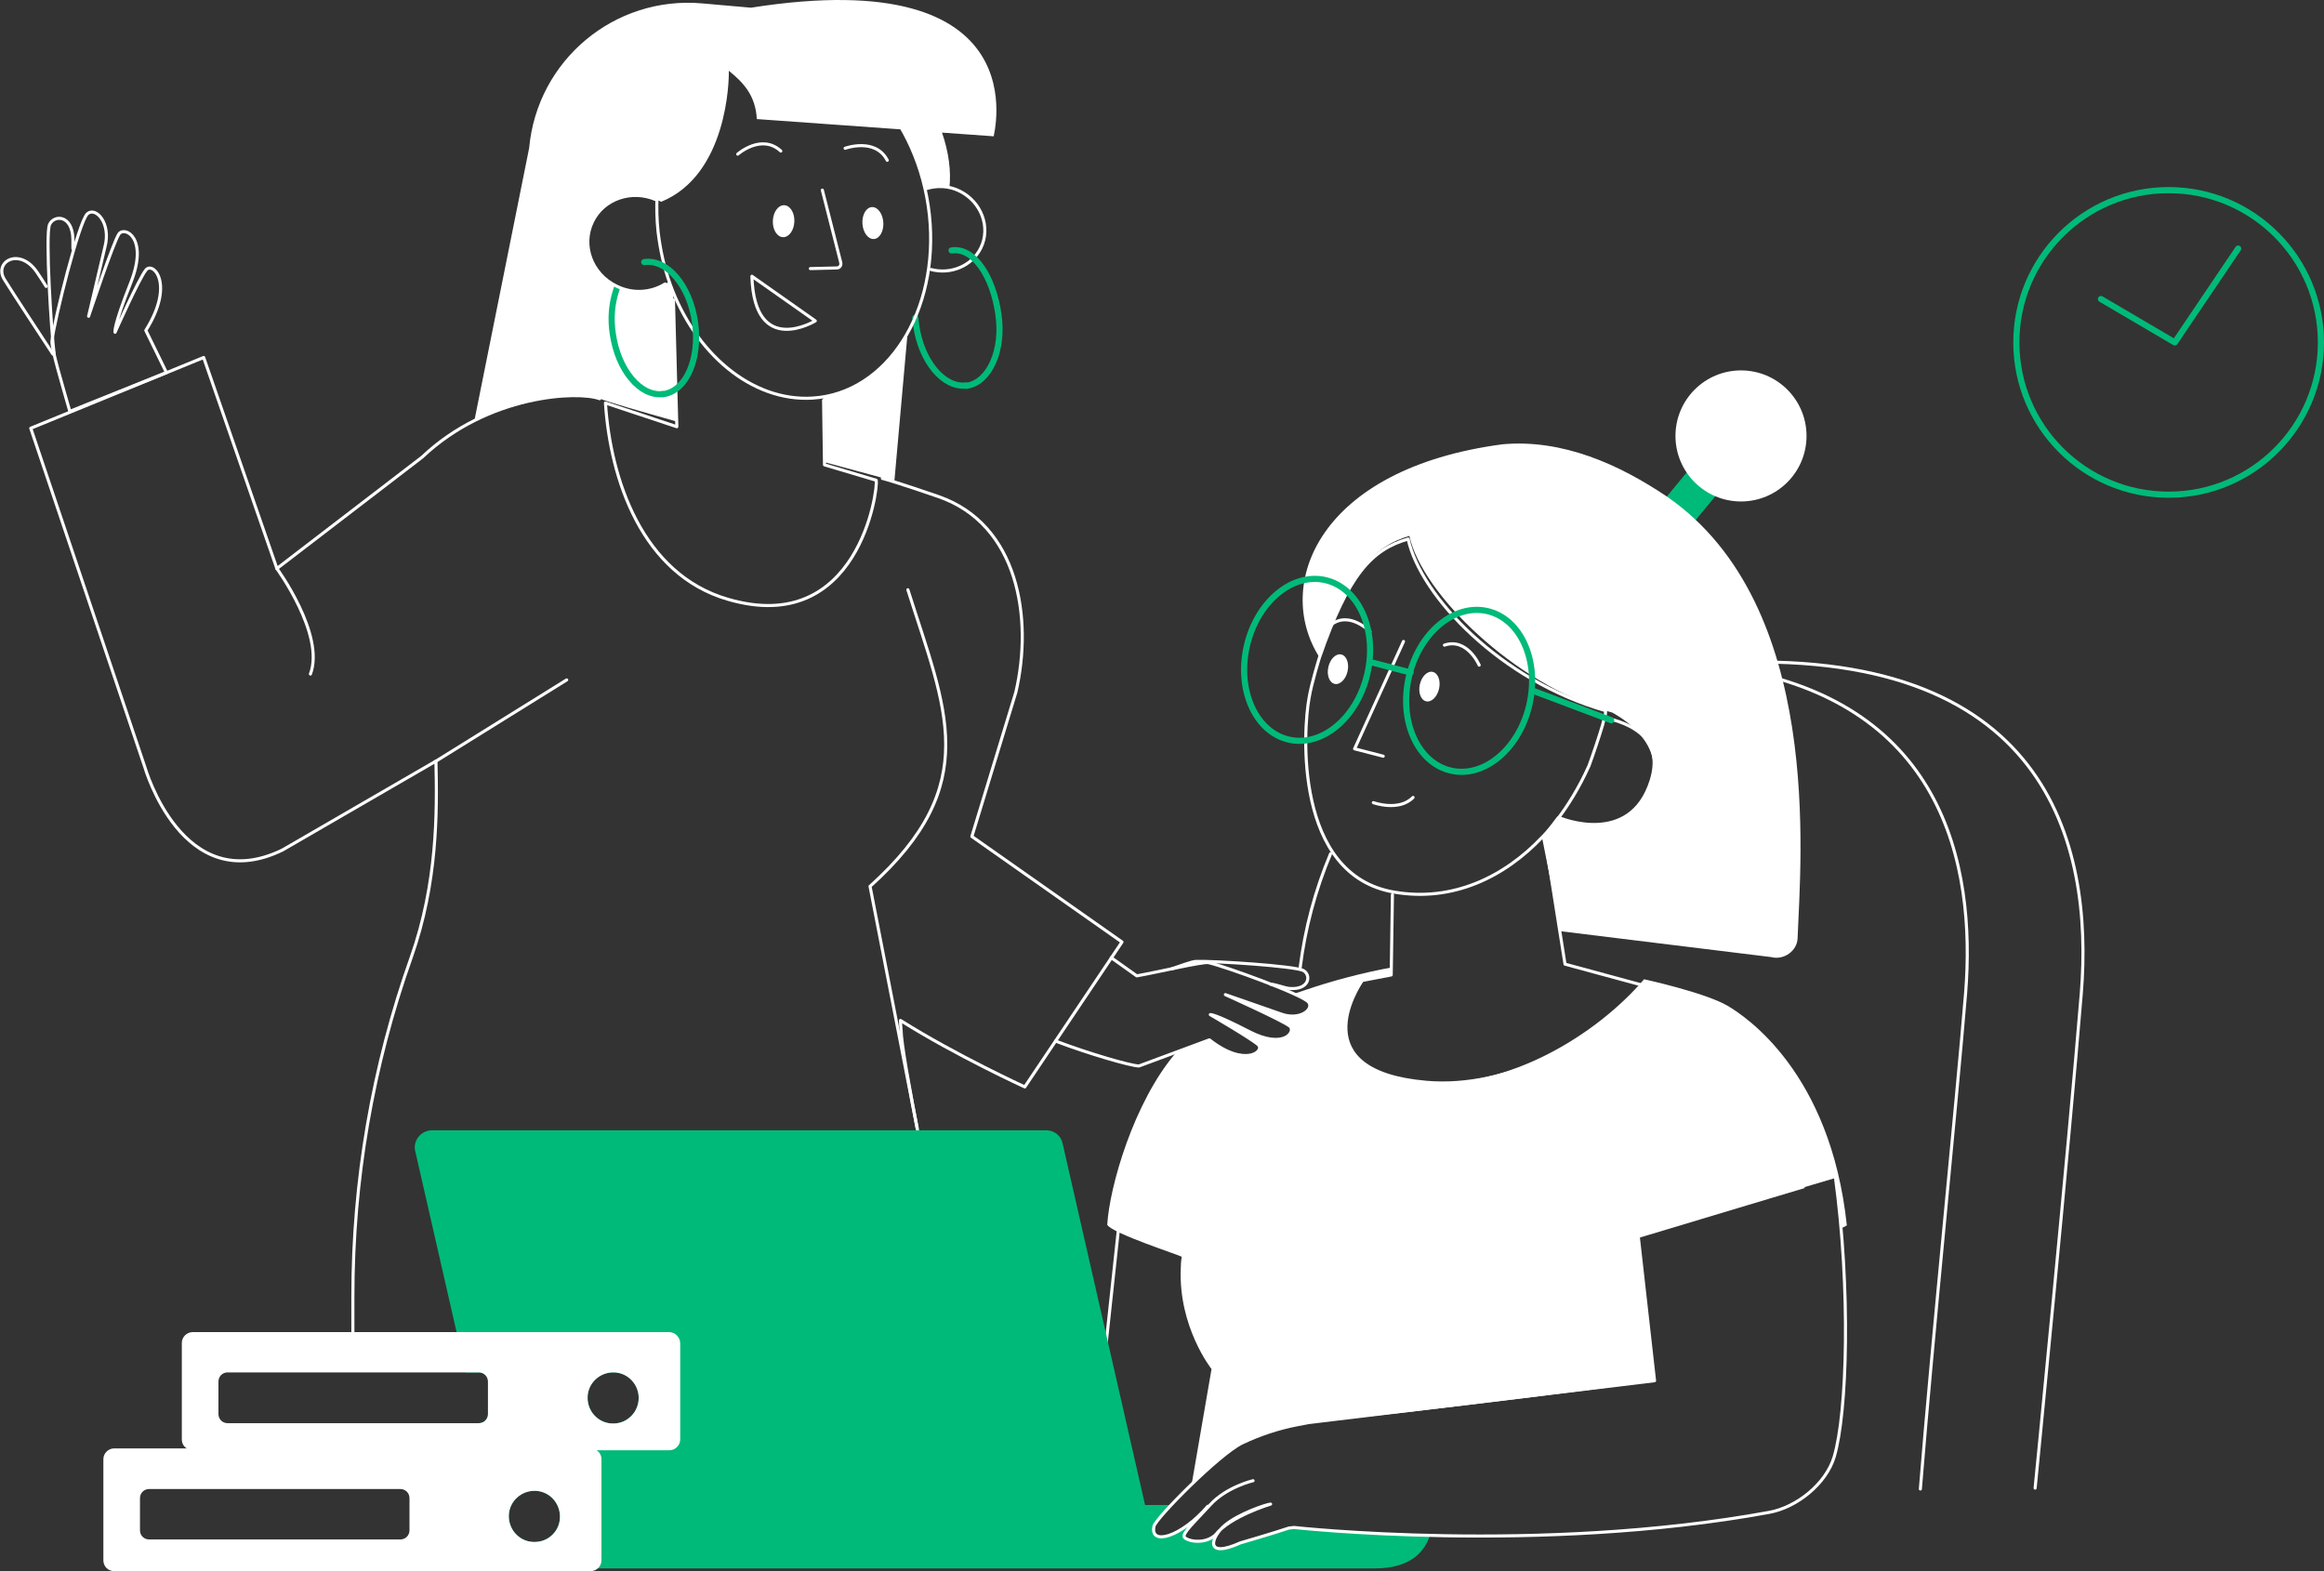
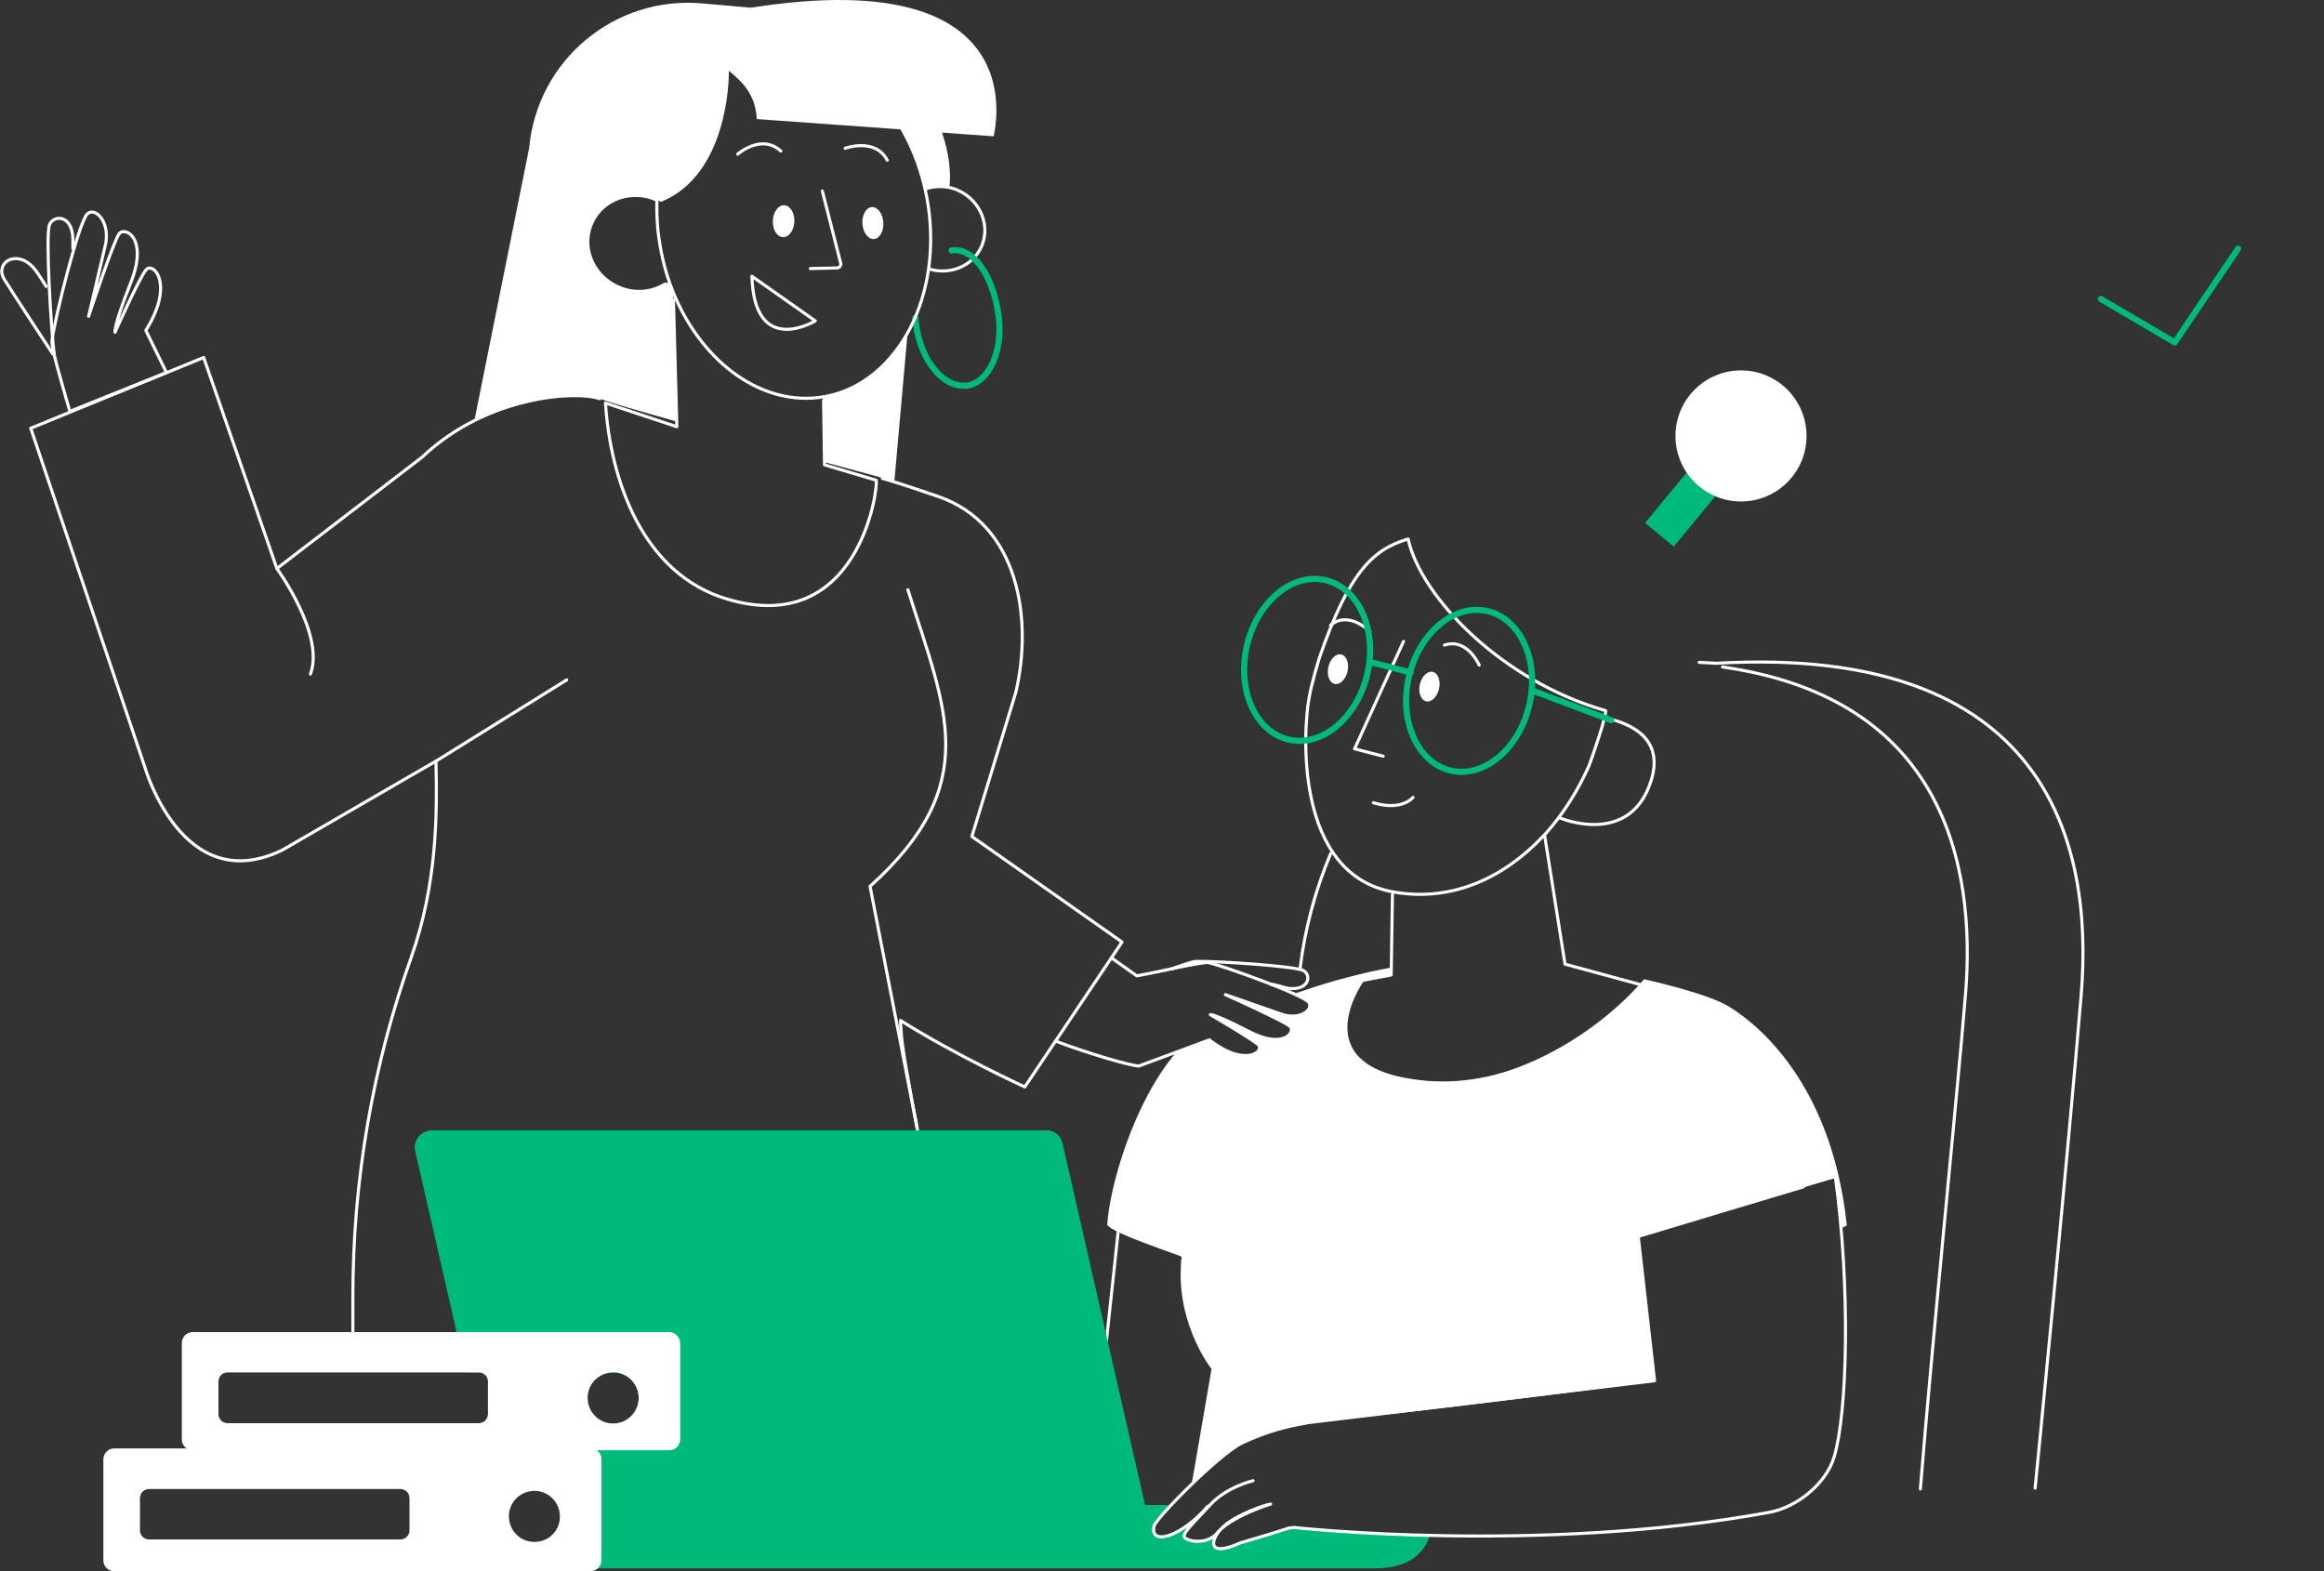
<svg xmlns="http://www.w3.org/2000/svg" id="Layer_1" x="0px" y="0px" viewBox="0 0 755.4 510.7" style="enable-background:new 0 0 755.4 510.7;" xml:space="preserve">
  <rect x="0" y="0" width="755.4" height="510.7" fill="#333333" stroke="none" />
  <style type="text/css"> .st0{fill:none;stroke:#FFFFFF;stroke-linecap:round;stroke-linejoin:round;} .st1{fill:#FFFFFF;} .st2{fill:#00BA79;} .st3{fill:none;stroke:#00BA79;stroke-width:2;stroke-linecap:round;stroke-linejoin:round;stroke-miterlimit:4.018;} </style>
  <g id="Layer_2_1_">
    <g id="outline_II">
      <g id="woman_II">
        <g id="chair">
          <path id="shape" class="st0" d="M422.6,314.6c1.6-12.8,4.9-25.2,9.9-37.1" />
          <path id="shape-2" class="st0" d="M552.3,215.3c1.8,0.1,3.7,0.2,5.6,0.3c107.3-6.2,122.6,58.3,118.6,107.4 c-4.1,50.2-15,160.7-15,160.7" />
          <path id="line" class="st0" d="M624.2,484c4-49.6,11.7-124.7,14.7-161.1c3.4-42.2-7.4-95.9-79-106.1" />
        </g>
        <line class="st0" x1="363.9" y1="396.2" x2="358.5" y2="446.4" />
        <g id="shirt">
          <path class="st1" d="M561.5,326.9c-7.4-4.3-27.1-8.6-27.1-8.6c-15.6,18.3-44.6,35.7-70.9,33.4c-40.3-3.5-22.5-30.8-20.8-33.1 l9.4-1.8l0-2.3c-9.6,1.8-19.1,4.3-28.4,7.5c-0.6,0.2-1.7,0.6-3.1,1c2.6,1.2,4.4,2.2,4.8,2.8c1.8,2.4-3.1,6.1-9.3,3.7l-7.7-2.7 l-1.4,0.5c5.3,2.5,11.3,5.4,12.3,6.3c1.9,1.7-1.9,7.6-13.3,1.7c-4.3-2.2-7.2-3.6-9.1-4.3c-0.3,0.1-0.7,0.3-0.9,0.4 c4,2.4,11.4,6.8,13,8.3c2.2,2.1-4.3,7.5-15.9-1.6l-10.8,4c-13.9,16.2-21.7,43.9-22.4,56c1.3,2.7,24.1,10.1,24.2,10.4 c-0.2,1.3-0.3,2.6-0.3,3.8c-0.8,19.1,10,32.7,10,32.7l-6.5,37.7c6.1-5.9,12.8-11.8,16.5-13.5c6.3-3,13-5.1,19.8-6.3 c0.4-0.2,0.8-0.4,1.2-0.5c34.8-3,113-13.4,113-13.4l-5.3-46.9c0,0,64.1-19.3,64.1-19.2c0.7,5.4,1.3,10.9,1.8,16.3 c0.7-0.2,1.3-0.5,1.9-0.9C595,348.3,567.1,330.2,561.5,326.9z" />
        </g>
        <path id="neck" class="st0" d="M452.6,290.8l-0.4,26.1l-9.4,1.8c-1.6,2.3-19.5,29.6,20.8,33.1c26.3,2.3,55.3-13.1,70.9-31.4 l-25.8-7l-6.6-41.7" />
        <g id="head">
          <g id="ponytail">
            <rect id="shape-3" x="535.7" y="159.3" transform="matrix(0.636 -0.771 0.771 0.636 71.193 481.686)" class="st2" width="21.3" height="12.1" />
            <circle id="bun" class="st1" cx="565.9" cy="141.7" r="21.3" />
          </g>
          <path id="ear" class="st0" d="M507.1,265.9c0,0,22.8,9.6,29.6-12.2c4-12.8-5.2-17.9-13.4-20" />
          <path id="face" class="st0" d="M428.9,213.7L428.9,213.7c9.4-27.1,17-35.1,28.8-38.5c4.1,18.7,30.2,46.1,64.2,55.8 c-0.3,4,0,0.5-1,4.7c-1.3,4.3-2.9,9.1-4.4,13.2c-6.7,15-15.2,23.2-15.2,23.2l0,0c-12.4,13.1-29.2,21.1-48,17.9 c-32.8-5.4-29.7-52.9-27.8-63.1C426.3,222,428.9,213.7,428.9,213.7L428.9,213.7z" />
          <polyline id="nose" class="st0" points="449.6,245.8 440.3,243.4 456.2,208.5 " />
          <path id="brow" class="st0" d="M480.8,216.2c0,0-3.9-9-11.3-6.5" />
          <path id="mouth" class="st0" d="M446.4,260.9c0,0,8.3,3,12.9-1.7" />
          <path id="brow_II" class="st0" d="M445.3,205.3c0,0-6.8-7-12.8-2.1" />
          <ellipse id="eye_II" transform="matrix(0.218 -0.976 0.976 0.218 145.387 628.045)" class="st1" cx="464.7" cy="223.3" rx="4.9" ry="3.2" />
          <ellipse id="eye" transform="matrix(0.218 -0.976 0.976 0.218 127.684 594.64)" class="st1" cx="435" cy="217.6" rx="4.9" ry="3.2" />
-           <path class="st1" d="M542.1,161.6c-15.8-10.7-34.2-18.9-53.6-17.2c-60.1,7.9-74.6,45.8-59.6,69.3l0,0 c9.4-27.1,17.4-36.1,29.2-39.5c4.2,19,34.2,47.9,64.5,57l0,0l1.4,0.4c0,0,17,8.5,12.8,22.1c-6.8,21.7-29.6,12.2-29.6,12.2 l-1-0.5c-2.6,3.5-5,6.7-5,6.7l6.1,30.6l68.4,8.4c4.1,1.1,8.5-2,8.6-6.2C585.3,278.8,592.7,196.9,542.1,161.6z" />
          <g id="glasses">
            <ellipse transform="matrix(0.222 -0.975 0.975 0.222 152.517 640.359)" class="st3" cx="477.6" cy="224.6" rx="26.6" ry="20.1" />
            <ellipse transform="matrix(0.222 -0.975 0.975 0.222 121.378 581.243)" class="st3" cx="425" cy="214.5" rx="26.6" ry="20.1" />
            <line class="st3" x1="446.2" y1="215.4" x2="458.5" y2="218.6" />
            <line class="st3" x1="498.2" y1="224.5" x2="523.7" y2="234.1" />
          </g>
        </g>
      </g>
      <g id="woman">
        <g id="hand_II">
          <path class="st0" d="M17.2,115.1c-3.2-4.9-12.9-19.6-15.8-24.3c-3.5-5.7,5-10.7,10.7-2.2c1,1.5,2,3,2.9,4.5" />
          <path class="st0" d="M17.6,115.1c-0.9-6.9-2.9-38.9-1.5-42.1s7.4-3.3,7.6,4.7c0,0.5,0,2.5,0,3.1" />
          <path class="st0" d="M47.4,107.4c9.6-15.3,2.2-22.6,0-19.6c-2.3,2.9-10,20.2-10,20.2s-0.7-1.5,5.1-16.1S40.6,73.5,38.7,76 c-1.8,2.5-9.9,26.8-9.9,26.8l5.3-22.5c2.1-7.8-3-13.2-5.7-10.8c-2.7,2.4-10.7,34.2-11.5,41.3c-0.3,2.2,3.5,14.8,5.8,22.9 l31.4-12.6L47.4,107.4z" />
        </g>
        <g id="hand">
          <path class="st0" d="M380.9,314.9c2.4-0.8,6.3-2.3,7.8-2.4c5.7-0.2,32.4,1.5,35,3c2.5,1.4,2,6.3-4.5,5.8c-1.6-0.1-4-1.2-6.2-1.4 " />
          <path class="st0" d="M361.2,311.3l8.3,5.9c6.8-1.2,21.6-4.7,23.3-4.3c5.7,1.3,30.9,10.5,32.6,12.9s-3.1,6.1-9.3,3.7l-17.8-6.2 c0,0,19.1,8.6,21,10.3c1.9,1.7-1.9,7.6-13.3,1.7s-12.6-5.5-12.6-5.5s13.4,7.8,15.6,9.8c2.2,2.1-4.3,7.5-15.9-1.6l-22.9,8.5 c-2.9-0.1-16.3-4-27.1-8.1" />
        </g>
        <g id="dress">
          <path id="dress-2" class="st0" d="M299.1,371.9c-3.7-19-6.2-33.3-6.2-37c-0.1-1-0.2-2.1-0.2-3.2c18.1,11.4,40.4,21.6,40.4,21.6 l31.6-47.1l-48.8-34.3l14.3-46.9c5.6-24.1,0.8-54.6-25.2-63.6c-12.5-4.3-16.7-5.5-18.2-5.9" />
          <path id="dress-3" class="st0" d="M194.9,129.6c-7-2.6-36.2-1.4-57.7,19L90,184.8l-23.8-68.6l-56.2,23l37.1,110.2 c0,0,12.2,42.7,44.7,26.9l49.9-28.9c0.4,16.6,0.5,39.6-8,63.7c-12.6,35.4-19,72.7-19,110.3c0,5.6,0,11.1,0,16.5" />
        </g>
        <g id="lines">
          <path class="st0" d="M295.1,191.7c12.3,38.9,24.6,63.2-12.3,96.4l15.3,78.5" />
          <line class="st0" x1="141.4" y1="247.6" x2="184.2" y2="221" />
          <path class="st0" d="M100.9,219.1c4.8-12.8-10.9-34.3-10.9-34.3" />
        </g>
        <path id="neck-2" class="st0" d="M267.7,130.1l0.3,21l16.8,5c0.7,2.8-5.7,51.1-48.2,38.7c-27.9-8.1-38.2-39-39.8-63.8l23.2,7.7 l-1.1-41.2" />
        <g id="face-2">
          <g id="hair">
            <path class="st1" d="M267.6,129l0.3,21.2c11.1,3,18.8,5.1,18.8,5.1l0,0c0.6,0.2,1.8,0.6,4,1.2l4.3-48.2 C288.9,119.4,279.2,127.1,267.6,129z" />
            <path class="st1" d="M244.1,2.5l-15.9-1.4c-28.5-2.5-53.6,18.5-56.2,47l-17.8,88.6c17.7-8.9,35.5-9.1,40.8-7.1 c3.1,1.2,12.8,4,24.9,7.4l-1.1-42.3c-0.4-1.1-0.8-2.2-1.2-3.3c-4.9,3.8-11.6,4.4-17.1,1.6c-8.1-3.9-11.6-13.3-7.8-21 c1.1-2.3,2.8-4.3,4.9-5.7l0,0l0.1-0.1c0.3-0.2,0.6-0.4,1-0.6l0.4-0.2c0.3-0.2,0.7-0.3,1-0.5l0.2-0.1c0.4-0.2,0.8-0.3,1.3-0.5 l0.2-0.1c0.4-0.1,0.8-0.2,1.2-0.3h0.2c1-0.2,1.9-0.3,2.9-0.4h0c2.6-0.1,5.3,0.5,7.7,1.6l0,0l0.3,0.1c0.3,0.1,0.6,0.3,0.8,0.4 c21.6-8.8,22.1-39.7,22-42.6c4.7,3.8,8.7,8,9.1,15.7l47.5,3.4c3.4,6.1,5.9,12.6,7.5,19.4c2.4-0.8,5.1-1,7.6-0.4 c0.6-5.4-0.2-11.6-2.4-18l16.8,1.2C322.8,44.2,338.6-12.4,244.1,2.5z" />
          </g>
          <g id="earrings_back">
-             <path class="st3" d="M215.4,128.1c-7.3,0.8-14.5-7.8-16.2-19.5c-0.8-5-0.4-10.1,1.3-14.9" />
            <path class="st3" d="M314,125.3c-7.3,0.8-14.5-7.8-16.2-19.5c-0.1-0.9-0.2-1.7-0.3-2.5" />
          </g>
          <g id="ears">
            <path class="st0" d="M216.2,92.3c-4.8,3-10.8,3.2-15.8,0.7c-8.1-3.9-11.6-13.3-7.8-21c3.6-7.4,12.7-10.5,20.6-7.1" />
            <path class="st0" d="M300.8,61.4c3.7-1.2,7.7-1,11.1,0.7c7.1,3.5,10.2,11.8,6.9,18.5c-2.9,5.9-9.8,8.7-16.2,7" />
          </g>
          <path class="st0" d="M217.8,92.3c-2-5.5-3.2-11.2-3.9-17c-3.3-31.4,13.7-58,38-59.5s46.8,22.7,50.2,54.1 c3.3,31.3-13.7,58-38,59.5C244.4,130.6,225.9,114.9,217.8,92.3" />
-           <path id="nose-2" class="st0" d="M263.4,87.3l8.6-0.2c0.8,0,1.4-0.7,1.3-1.4c0-0.1,0-0.2,0-0.3l-6-23.6" />
+           <path id="nose-2" class="st0" d="M263.4,87.3l8.6-0.2c0.8,0,1.4-0.7,1.3-1.4l-6-23.6" />
          <path id="brow_II-2" class="st0" d="M239.8,50.1c0,0,7.7-6.8,14-1" />
          <path id="brow-2" class="st0" d="M274.7,48.2c0,0,9.8-3.6,13.7,3.9" />
          <ellipse id="eye_II-2" transform="matrix(4.030614e-02 -0.999 0.999 4.030614e-02 172.609 323.446)" class="st1" cx="254.7" cy="71.9" rx="5.2" ry="3.5" />
          <ellipse id="eye-2" transform="matrix(0.998 -6.453231e-02 6.453231e-02 0.998 -4.088 18.456)" class="st1" cx="283.7" cy="72.5" rx="3.4" ry="5.2" />
          <path id="mouth-2" class="st0" d="M265,104.3c0,0-19.8,12.1-20.6-14.5L265,104.3z" />
          <g id="earring_front">
            <path class="st3" d="M309.3,81.4c7.4-1.1,13.5,8.8,15.2,20.6c1.8,11.8-2.9,22.3-10.3,23.4l-0.3,0" />
-             <path class="st3" d="M209.4,85.2c7.4-1.1,14.8,7.6,16.5,19.5s-2.8,22.3-10.2,23.4l-0.3,0" />
          </g>
        </g>
      </g>
      <g id="clock">
-         <circle class="st3" cx="704.9" cy="111.3" r="49.5" />
        <polyline class="st3" points="682.9,97.2 706.9,111.3 727.5,80.8 " />
      </g>
      <path id="laptop" class="st2" d="M420.6,496.6l-1.7,0.2c-4.7,1.6-15.7,4.8-15.7,4.8c-10.4,4.7-10-0.3-6.8-4.1 c-0.5,0.5-0.9,0.9-1.4,1.4c-3.6,3.3-9.2,2-10.1,0.8c-0.9-1.2,3-4.7,8.1-10.3l-0.4,0.3c-8.7,10-19,12.9-17.5,6.5 c0.2-0.8,2.5-3.5,5.7-7h-8.6l-26.8-117.5c-0.5-2.5-2.7-4.3-5.3-4.3H140.3c-3.1,0.1-5.5,2.6-5.5,5.7c0,0.4,0.1,0.8,0.2,1.2 l16.4,71.8h4.3c1.7,0,3,1.3,3,3l0,0v10.5c0,1.7-1.3,3-3,3c0,0,0,0,0,0h-0.5l9.8,42.9c0.5,2.5,2.7,4.3,5.3,4.3h276.6 c11.6,0,16.2-5.4,17.9-10.8C438.3,498.6,420.6,496.6,420.6,496.6z M174,501.2c-4.6,0.2-8.4-3.4-8.6-8c-0.2-4.6,3.4-8.4,8-8.6 s8.4,3.4,8.6,8c0,0.1,0,0.2,0,0.3C182.1,497.4,178.5,501.1,174,501.2L174,501.2z M199.6,462.7c-4.6,0.2-8.4-3.4-8.6-8 c-0.2-4.6,3.4-8.4,8-8.6c4.6-0.2,8.4,3.4,8.6,8c0,0.1,0,0.2,0,0.3C207.6,458.9,204,462.6,199.6,462.7L199.6,462.7z" />
      <g id="arm">
        <path class="st0" d="M407.3,481.3c0,0-8.6,2-13.9,7.8c-5.3,5.8-9.3,9.4-8.4,10.6c0.9,1.2,6.5,2.5,10.1-0.8c4.6-6,17.9-10,17.9-10 c-1.4,0.1-10.6,3.2-15,7c-4.4,3.8-6.6,10.9,5.2,5.6c0,0,11-3.2,15.7-4.8l1.7-0.2c0,0,79.6,8.8,154.4-4.9 c9-1.6,18.6-9.3,21.2-18.1c4.3-14.5,5.3-54.7,0.4-90.8c0-0.1-64.1,19.2-64.1,19.2l5.3,46.9l-112.4,13.6l-3.7,0.7 c-6.2,1.2-12.2,3.2-17.9,5.9c-7.5,3.6-28.2,24.6-28.7,27.1c-1.4,6.5,8.9,3.5,17.5-6.5" />
      </g>
      <path id="folders" class="st1" d="M217.5,433H62.6c-1.9,0-3.5,1.6-3.5,3.5v31.4c0,1.2,0.6,2.3,1.6,2.9H37.1 c-1.9,0-3.5,1.6-3.5,3.5l0,0v32.9c0,1.9,1.5,3.5,3.5,3.5c0,0,0,0,0,0H192c1.9,0,3.5-1.6,3.5-3.5c0,0,0,0,0,0v-32.9 c0-1.2-0.6-2.3-1.6-2.9h23.7c1.9,0,3.5-1.6,3.5-3.5v-31.4C221,434.6,219.4,433,217.5,433C217.5,433,217.5,433,217.5,433z M71,449.1c0-1.7,1.3-3,3-3c0,0,0,0,0,0h81.6c1.7,0,3,1.3,3,3l0,0v10.5c0,1.7-1.3,3-3,3c0,0,0,0,0,0H74c-1.7,0-3-1.3-3-3 c0,0,0,0,0,0L71,449.1z M174,501.2c-4.6,0.2-8.4-3.4-8.6-8c-0.2-4.6,3.4-8.4,8-8.6s8.4,3.4,8.6,8c0,0.1,0,0.2,0,0.3 C182.1,497.4,178.5,501.1,174,501.2L174,501.2z M199.6,462.7c-4.6,0.2-8.4-3.4-8.6-8c-0.2-4.6,3.4-8.4,8-8.6 c4.6-0.2,8.4,3.4,8.6,8c0,0.1,0,0.2,0,0.3C207.6,458.9,204,462.6,199.6,462.7L199.6,462.7z M133.1,497.4c0,1.7-1.3,3-3,3H48.5 c-1.7,0-3-1.3-3-3c0,0,0,0,0,0V487c0-1.7,1.3-3,3-3c0,0,0,0,0,0h81.6c1.7,0,3,1.3,3,3L133.1,497.4z" />
    </g>
  </g>
</svg>